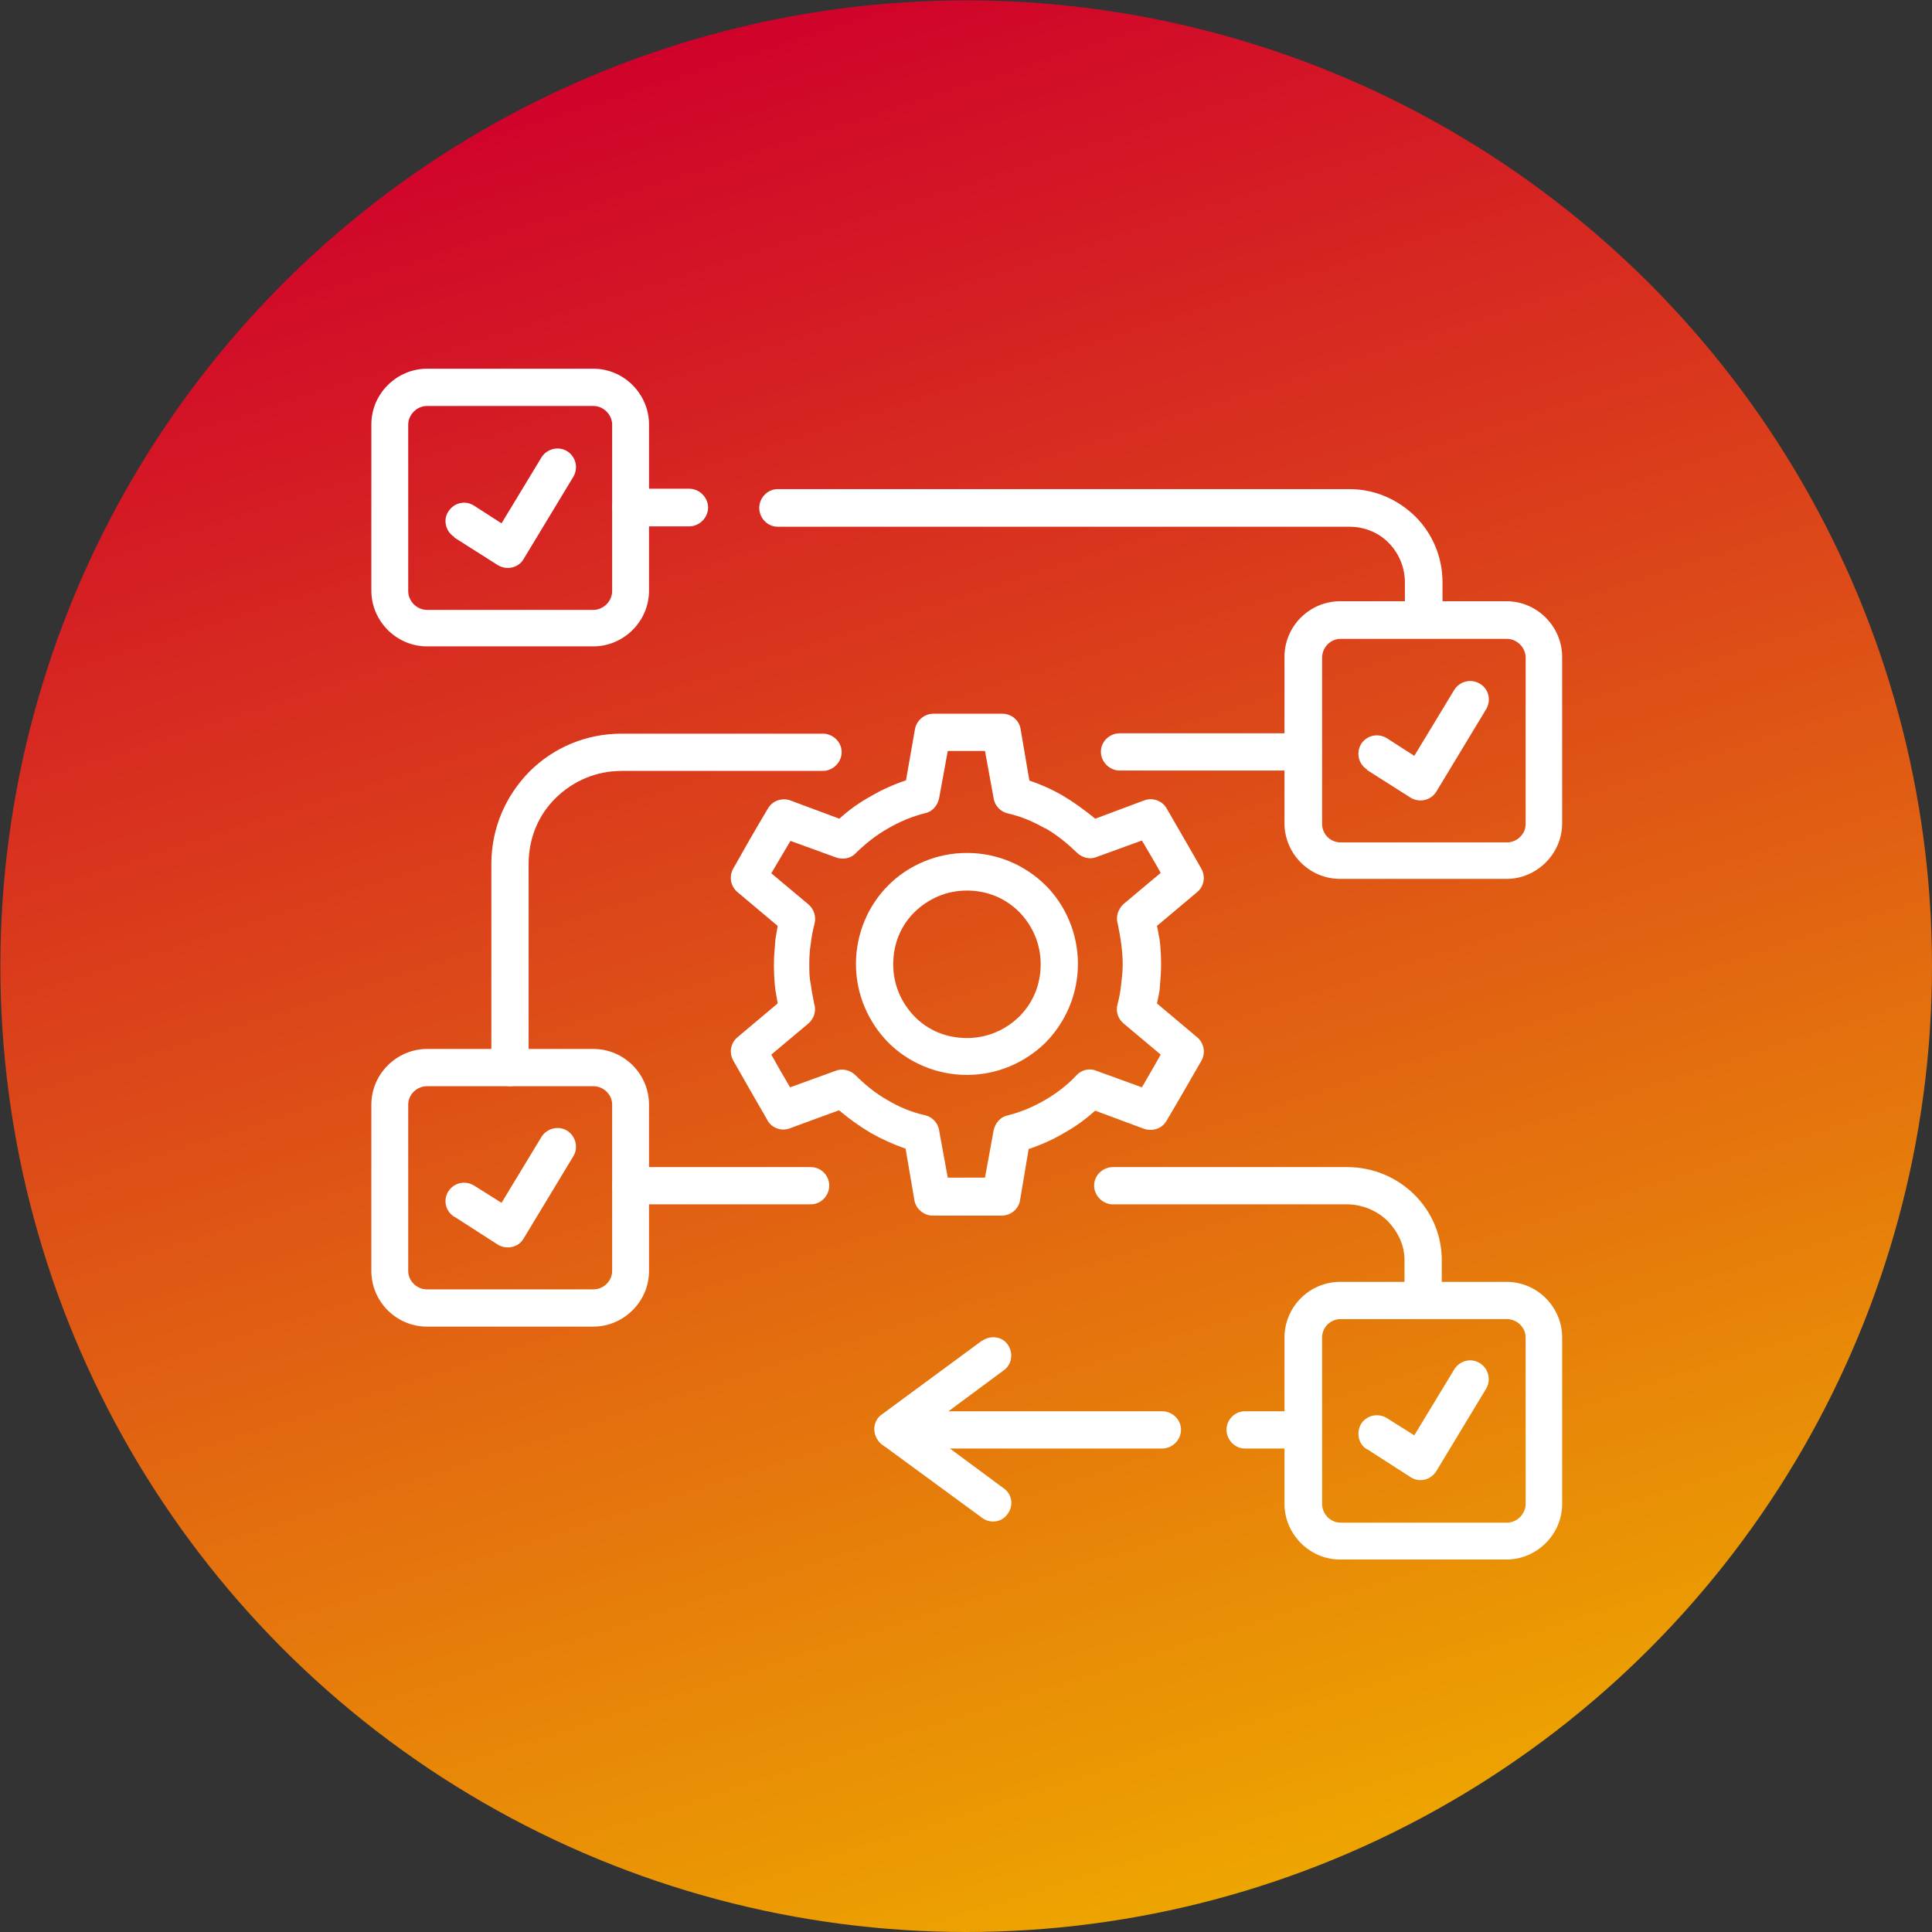
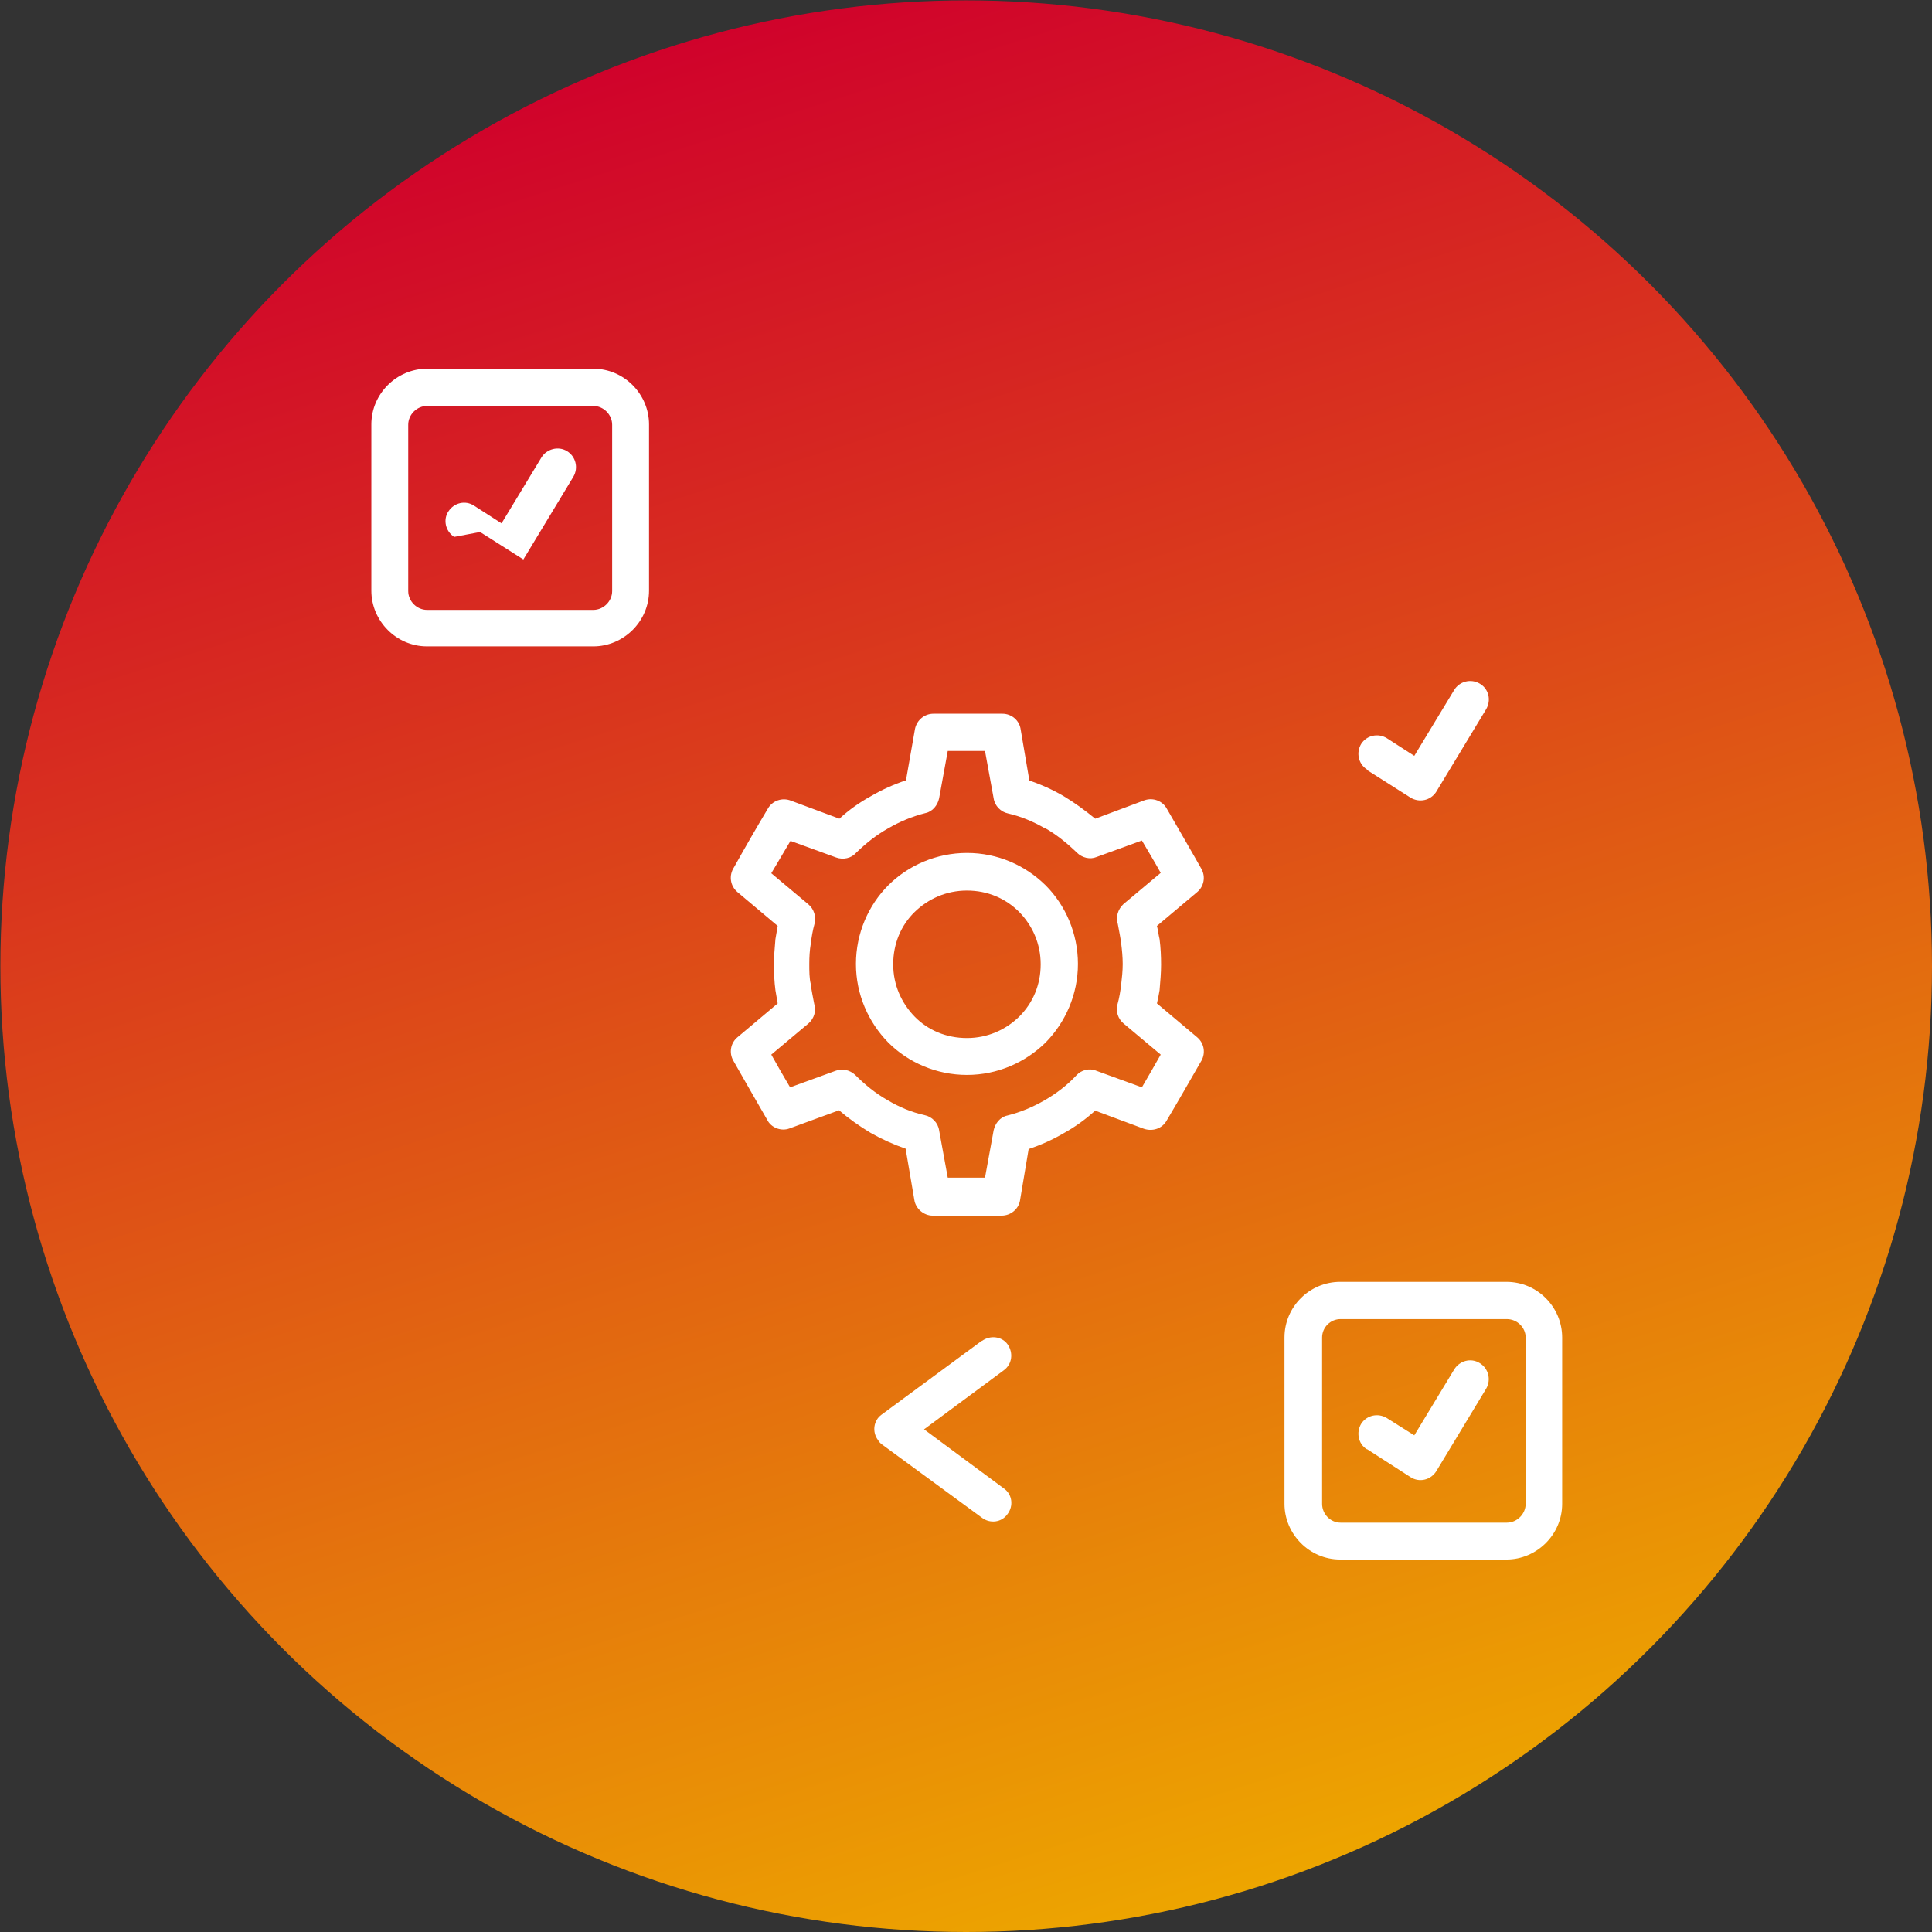
<svg xmlns="http://www.w3.org/2000/svg" id="Capa_1" version="1.1" viewBox="0 0 513.5 513.5">
  <rect x="0" y="0" width="513.5" height="513.5" fill="#333333" stroke="none" />
  <defs>
    <style>
      .st0 {
        fill: #fff;
      }

      .st1 {
        fill: url(#Degradado_sin_nombre);
      }
    </style>
    <linearGradient id="Degradado_sin_nombre" data-name="Degradado sin nombre" x1="10.1" y1="-28.6" x2="-503.4" y2="-28.6" gradientTransform="translate(154.6 30.5) rotate(-107.7) scale(1 -1)" gradientUnits="userSpaceOnUse">
      <stop offset="0" stop-color="#d0022b" />
      <stop offset="1" stop-color="#eda500" />
    </linearGradient>
  </defs>
  <g id="Fondo">
    <g id="Capa_11" data-name="Capa_1">
      <circle class="st1" cx="256.8" cy="256.8" r="256.7" />
    </g>
  </g>
  <g id="Capa_11">
    <g>
-       <path id="_x31_1" class="st0" d="M140.6,283.7c0,2.7-2.3,5-5,5s-5-2.3-5-5v-54.1c0-9.6,3.9-18.2,10.1-24.5,6.3-6.3,14.9-10.1,24.5-10.1h53.5c2.7,0,5,2.2,5,4.9s-2.3,5-5,5h-53.5c-6.8,0-12.9,2.7-17.5,7.2s-7.2,10.7-7.2,17.5v54.1ZM167.6,320.1c-2.7,0-4.9-2.3-4.9-5s2.2-4.9,4.9-4.9h47.9c2.7,0,4.9,2.2,4.9,4.9s-2.2,5-4.9,5h-47.9,0ZM295.8,320.1c-2.7,0-5-2.3-5-5s2.3-4.9,5-4.9h62.3c6.8,0,13.1,2.7,17.7,7.2,4.6,4.5,7.4,10.7,7.4,17.5v9.8c0,2.7-2.2,5-4.9,5s-5-2.3-5-5v-9.8c0-4-1.8-7.6-4.5-10.4-2.8-2.7-6.7-4.4-10.8-4.4h-62.3ZM346.3,375.1c2.7,0,5,2.2,5,4.9s-2.3,5-5,5h-15.4c-2.7,0-4.9-2.3-4.9-5s2.2-4.9,4.9-4.9h15.4ZM308.9,375.1c2.7,0,5,2.2,5,4.9s-2.3,5-5,5h-71.5c-2.7,0-4.9-2.3-4.9-5s2.2-4.9,4.9-4.9h71.5ZM297.6,204.8c-2.7,0-5-2.3-5-5s2.3-4.9,5-4.9h48.7c2.7,0,5,2.2,5,4.9s-2.3,5-5,5h-48.7ZM383.3,161.5c0,2.7-2.2,4.9-4.9,4.9s-5-2.2-5-4.9v-6.8c0-4-1.7-7.8-4.3-10.4-2.6-2.7-6.4-4.3-10.4-4.3h-152c-2.7,0-4.9-2.3-4.9-5s2.2-5,4.9-5h152c6.8,0,12.9,2.8,17.5,7.3,4.5,4.5,7.2,10.7,7.2,17.5v6.8h0ZM183.2,129.9c2.7,0,5,2.3,5,5s-2.3,5-5,5h-15.6c-2.7,0-4.9-2.3-4.9-5s2.2-5,4.9-5c0,0,15.6,0,15.6,0Z" />
-       <path id="_x31_0" class="st0" d="M120.7,142.7c-2.3-1.5-3-4.6-1.5-6.8,1.5-2.3,4.5-3,6.8-1.5l7.3,4.7,10.6-17.5c1.4-2.3,4.5-3.1,6.8-1.7s3.1,4.4,1.7,6.8l-13.3,22c-1.4,2.3-4.5,2.9-6.8,1.5l-11.5-7.3h0Z" />
+       <path id="_x31_0" class="st0" d="M120.7,142.7c-2.3-1.5-3-4.6-1.5-6.8,1.5-2.3,4.5-3,6.8-1.5l7.3,4.7,10.6-17.5c1.4-2.3,4.5-3.1,6.8-1.7s3.1,4.4,1.7,6.8l-13.3,22l-11.5-7.3h0Z" />
      <path id="_x39_" class="st0" d="M363.3,204.5c-2.3-1.5-2.9-4.5-1.5-6.8,1.5-2.3,4.5-2.9,6.8-1.5l7.3,4.7,10.6-17.5c1.4-2.3,4.4-3.1,6.8-1.7s3.1,4.4,1.7,6.8l-13.3,22c-1.5,2.3-4.5,2.9-6.8,1.5l-11.5-7.3h0Z" />
-       <path id="_x38_" class="st0" d="M120.7,323.4c-2.3-1.5-3-4.5-1.5-6.8,1.5-2.3,4.5-2.9,6.8-1.5l7.3,4.6,10.6-17.5c1.4-2.3,4.5-3.1,6.8-1.7,2.3,1.4,3.1,4.5,1.7,6.8l-13.3,22c-1.4,2.3-4.5,2.9-6.8,1.5l-11.5-7.4h0Z" />
      <path id="_x37_" class="st0" d="M356.2,340.7h44.2c8.2,0,14.8,6.7,14.8,14.8v44.2c0,8.2-6.8,14.8-14.8,14.8h-44.2c-8.2,0-14.8-6.8-14.8-14.8v-44.2c0-8.2,6.7-14.8,14.8-14.8h0ZM400.5,350.6h-44.2c-2.7,0-4.9,2.2-4.9,4.9v44.2c0,2.7,2.2,5,4.9,5h44.2c2.7,0,5-2.3,5-5v-44.2c0-2.7-2.3-4.9-5-4.9Z" />
      <path id="_x36_" class="st0" d="M363.3,385.2c-2.3-1.4-2.9-4.5-1.5-6.8,1.5-2.3,4.5-2.9,6.8-1.5l7.3,4.6,10.6-17.5c1.4-2.3,4.4-3.2,6.8-1.7,2.3,1.4,3.1,4.4,1.7,6.8l-13.3,22c-1.5,2.3-4.5,3-6.8,1.5l-11.5-7.4h0Z" />
      <path id="_x35_" class="st0" d="M261,356.4c2.2-1.6,5.3-1.2,6.8.9,1.6,2.3,1.2,5.3-1,6.9l-21.2,15.7,21.2,15.7c2.3,1.6,2.6,4.7,1,6.8-1.6,2.3-4.7,2.6-6.8,1l-26.6-19.5c-.4-.3-.8-.7-1-1.1-1.7-2.2-1.2-5.3.9-6.8l26.6-19.6h0Z" />
      <path id="_x34_" class="st0" d="M273.4,207.4c3.3,1.1,6.4,2.5,9.3,4.2,3,1.8,5.7,3.8,8.4,6l13.1-4.9c2.3-.8,4.8.2,5.9,2.2,0,0,8.4,14.5,9.2,16,1.2,2.1.7,4.7-1.1,6.2l-10.7,9c.3,1.1.4,2.3.7,3.5.3,2.3.4,4.6.4,6.8s-.2,4.4-.4,6.8c-.2,1.1-.4,2.3-.7,3.5l10.7,9c2,1.7,2.3,4.5.9,6.6-3,5.2-5.9,10.3-9,15.5-1.2,2.2-3.8,3-6.1,2.2l-12.9-4.8c-2.6,2.3-5.3,4.3-8.4,6-2.9,1.7-6,3.1-9.3,4.2l-2.3,13.7c-.4,2.3-2.5,4-4.9,4h-18.3c-2.4,0-4.6-1.9-4.9-4.3l-2.3-13.5c-3.2-1.1-6.3-2.5-9.3-4.2-3-1.8-5.8-3.8-8.4-6l-13.1,4.8c-2.3.9-5-.2-6-2.3-3-5.2-6-10.4-9-15.7-1.2-2.1-.7-4.7,1.1-6.2l10.7-9c-.2-1.1-.4-2.3-.6-3.5-.3-2.3-.4-4.6-.4-6.8s.2-4.4.4-6.8c.2-1.2.4-2.3.6-3.5l-10.7-9c-2-1.7-2.3-4.5-.9-6.6,2.9-5.2,5.9-10.4,9-15.6,1.2-2.1,3.8-3,6.1-2.1l12.9,4.8c2.5-2.3,5.3-4.3,8.4-6,2.9-1.7,6-3.1,9.3-4.2l2.4-13.7c.5-2.3,2.5-4,4.9-4h18.3c2.5,0,4.6,1.8,4.9,4.3l2.3,13.5h-.2ZM277.8,220.2c-3.1-1.8-6.4-3.2-9.9-4-1.9-.4-3.5-2-3.8-4l-2.3-12.6h-9.9l-2.3,12.6c-.4,1.8-1.7,3.5-3.6,3.9-3.6.9-6.9,2.3-10,4.1-3.2,1.8-5.9,4-8.5,6.5-1.2,1.4-3.4,1.9-5.3,1.2l-12.1-4.4c-1.7,2.9-3.4,5.7-5.1,8.6l9.9,8.3c1.4,1.2,2.1,3.2,1.6,5.1-.5,1.8-.8,3.6-1,5.3-.3,1.8-.4,3.5-.4,5.4s0,3.8.4,5.4c.2,1.8.6,3.5.9,5.2.6,1.8,0,3.9-1.5,5.2l-9.9,8.3c1.6,2.9,3.3,5.8,5,8.7l12.1-4.4c1.8-.7,3.8-.2,5.2,1.1,2.6,2.6,5.4,4.9,8.6,6.7,3,1.8,6.3,3.2,9.9,4,1.9.4,3.5,2,3.8,4l2.3,12.6h9.9l2.3-12.6c.4-1.8,1.7-3.5,3.6-3.9,3.6-.9,6.9-2.3,10-4.1,3.1-1.8,6-4,8.4-6.6,1.3-1.4,3.4-2,5.3-1.2l12.1,4.4c1.7-2.9,3.3-5.7,5-8.7l-9.9-8.3c-1.4-1.2-2.1-3.1-1.6-5,.5-1.8.8-3.6,1-5.4.2-1.7.4-3.5.4-5.4s-.2-3.8-.4-5.4c-.2-1.7-.6-3.5-.9-5.2-.6-1.8,0-3.9,1.5-5.3l9.9-8.3c-1.6-2.9-3.3-5.7-5-8.6l-12.1,4.4c-1.7.7-3.8.2-5.2-1.2-2.6-2.5-5.4-4.8-8.6-6.6h0l.2.2ZM257,226.7c8.2,0,15.5,3.3,20.9,8.6,5.3,5.3,8.6,12.8,8.6,20.9s-3.3,15.5-8.6,20.9c-5.4,5.3-12.8,8.6-20.9,8.6s-15.6-3.3-20.9-8.6c-5.3-5.4-8.6-12.8-8.6-20.9s3.3-15.6,8.6-20.9,12.8-8.6,20.9-8.6h0ZM270.9,242.4c-3.6-3.6-8.4-5.7-13.9-5.7s-10.3,2.2-13.9,5.7-5.7,8.4-5.7,13.9,2.2,10.3,5.7,13.9,8.4,5.7,13.9,5.7,10.3-2.2,13.9-5.7c3.6-3.6,5.7-8.4,5.7-13.9s-2.2-10.3-5.7-13.9h0Z" />
-       <path id="_x33_" class="st0" d="M113.5,278.8h44.2c8.2,0,14.8,6.7,14.8,14.8v44.2c0,8.2-6.8,14.8-14.8,14.8h-44.2c-8.2,0-14.8-6.7-14.8-14.8v-44.2c0-8.2,6.8-14.8,14.8-14.8ZM157.7,288.7h-44.2c-2.7,0-5,2.2-5,4.9v44.2c0,2.7,2.3,4.9,5,4.9h44.2c2.7,0,5-2.2,5-4.9v-44.2c0-2.7-2.3-4.9-5-4.9Z" />
-       <path id="_x32_" class="st0" d="M356.2,159.8h44.2c8.2,0,14.8,6.8,14.8,14.8v44.2c0,8.2-6.8,14.8-14.8,14.8h-44.2c-8.2,0-14.8-6.7-14.8-14.8v-44.2c0-8.2,6.7-14.8,14.8-14.8h0ZM400.5,169.8h-44.2c-2.7,0-4.9,2.3-4.9,5v44.2c0,2.7,2.2,4.9,4.9,4.9h44.2c2.7,0,5-2.2,5-4.9v-44.2c0-2.7-2.3-5-5-5h0Z" />
      <path id="_x31_" class="st0" d="M113.5,98h44.2c8.2,0,14.8,6.8,14.8,14.8v44.2c0,8.2-6.8,14.8-14.8,14.8h-44.2c-8.2,0-14.8-6.8-14.8-14.8v-44.2c0-8.2,6.8-14.8,14.8-14.8ZM157.7,107.9h-44.2c-2.7,0-5,2.3-5,5v44.2c0,2.7,2.3,5,5,5h44.2c2.7,0,5-2.3,5-5v-44.2c0-2.7-2.3-5-5-5Z" />
    </g>
  </g>
</svg>